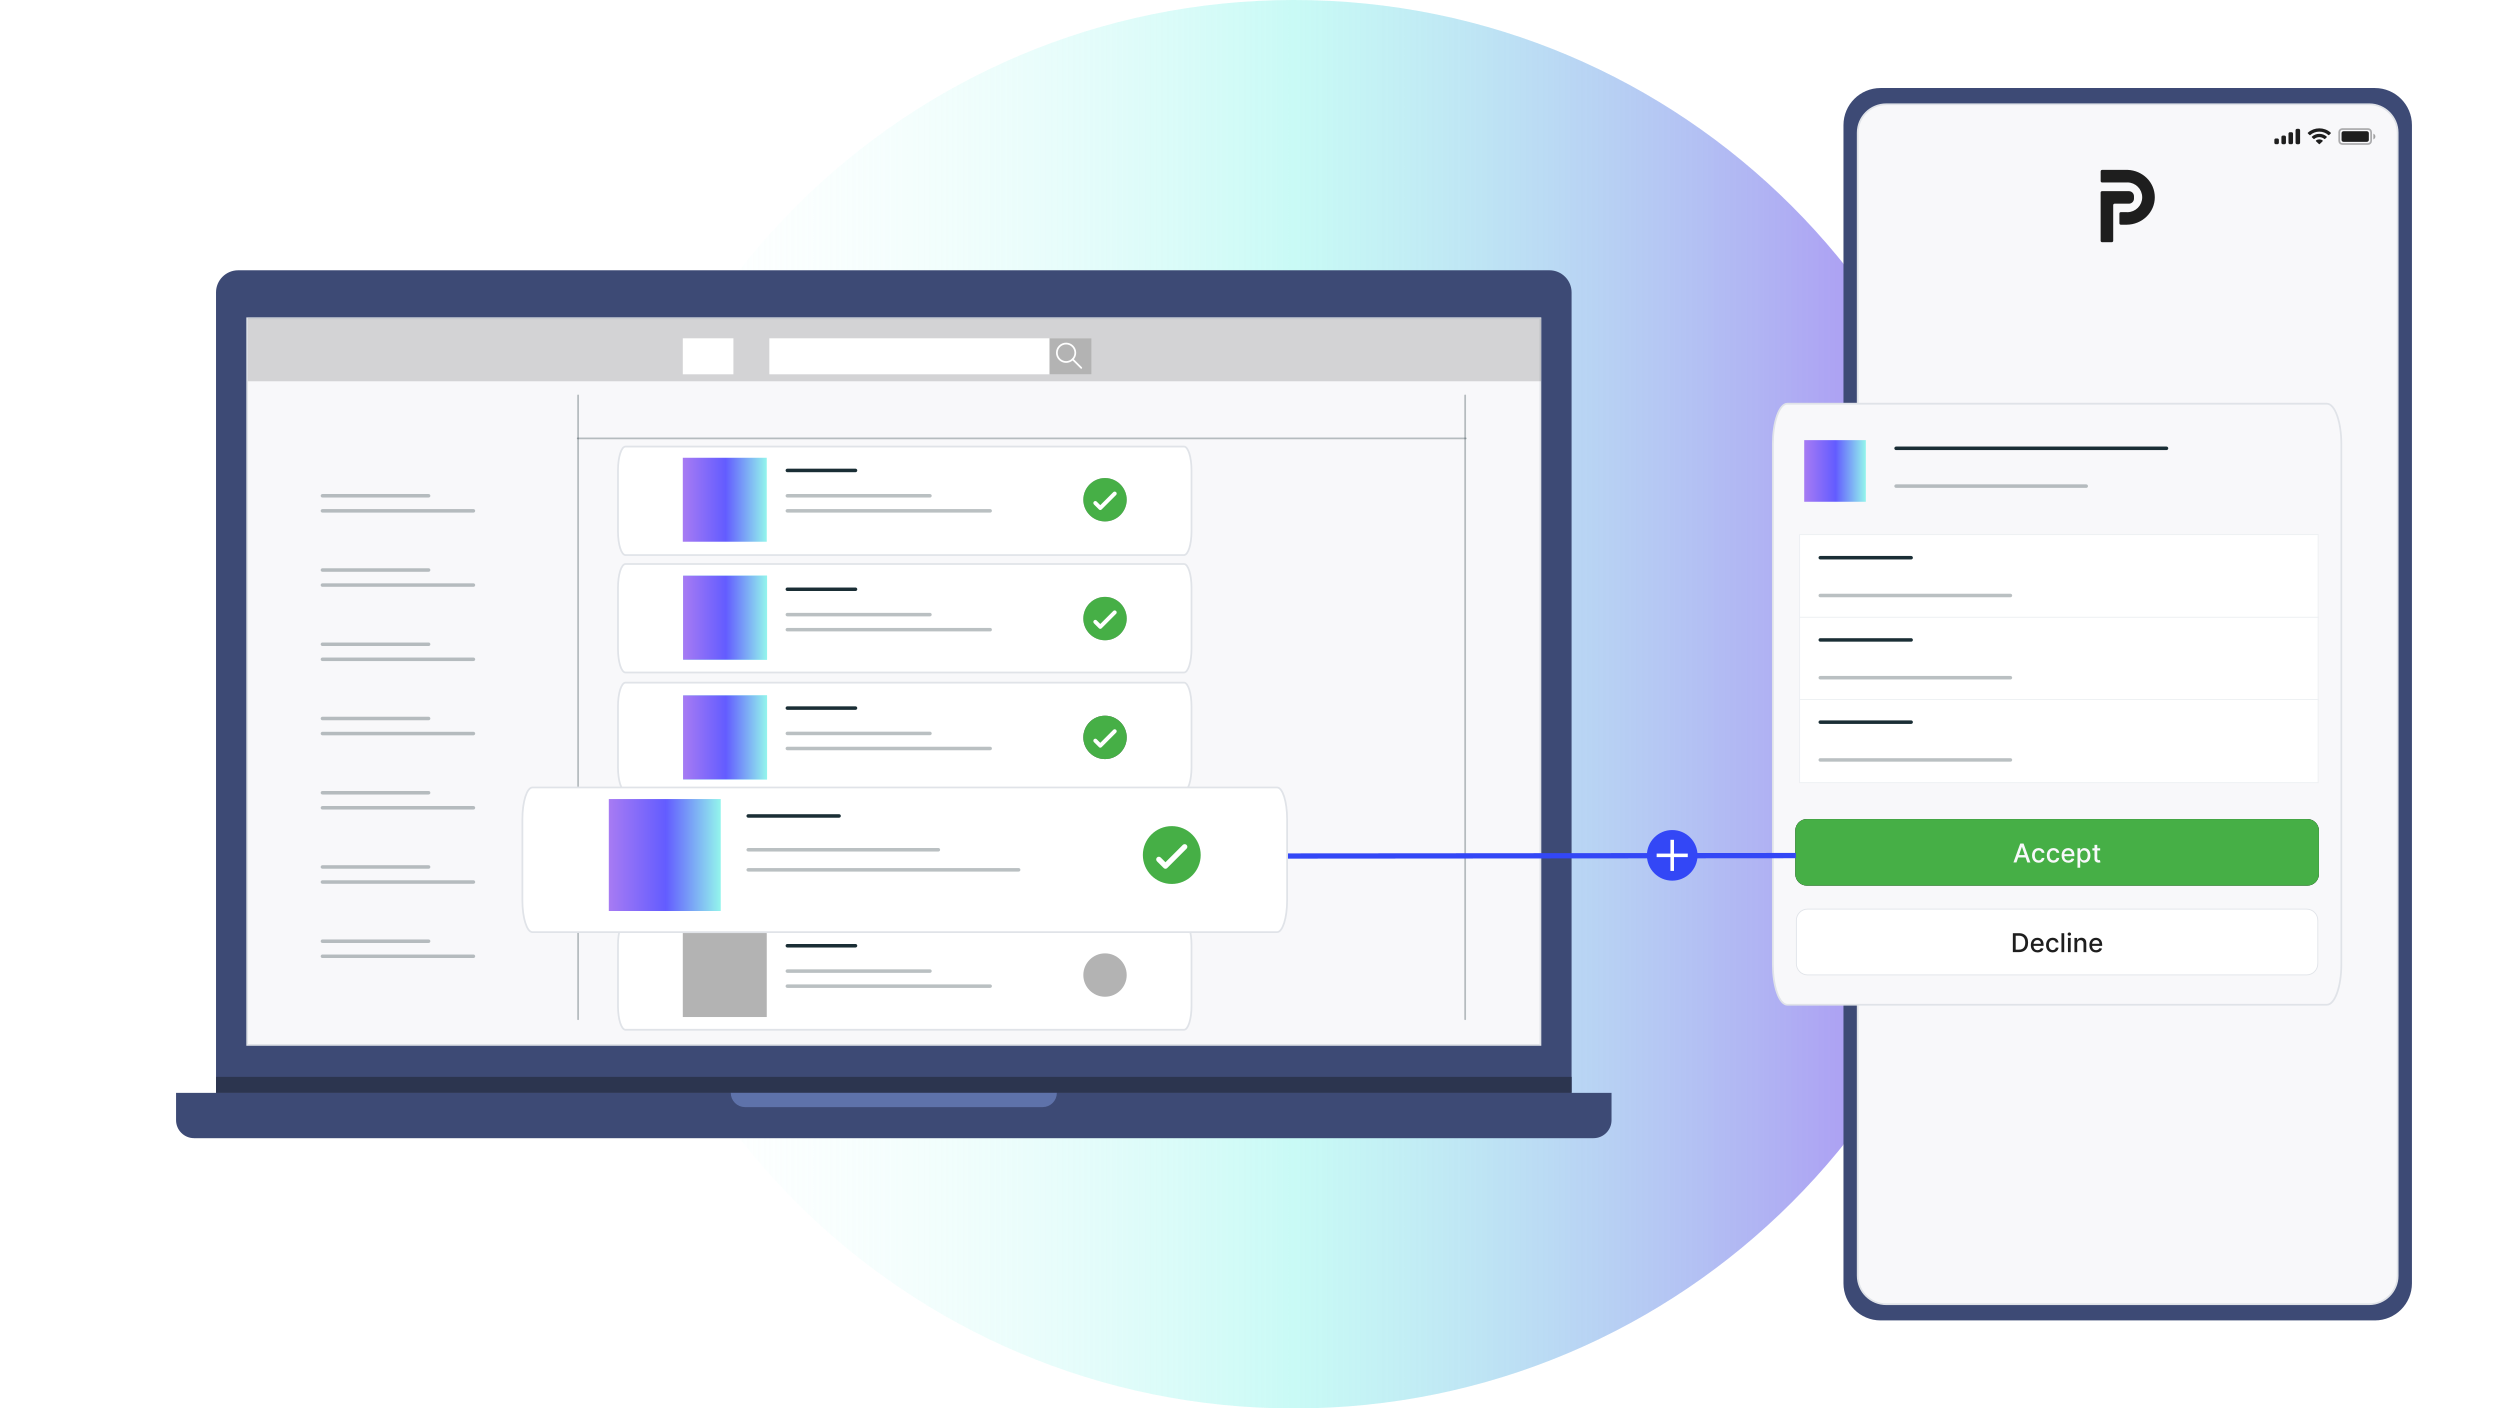
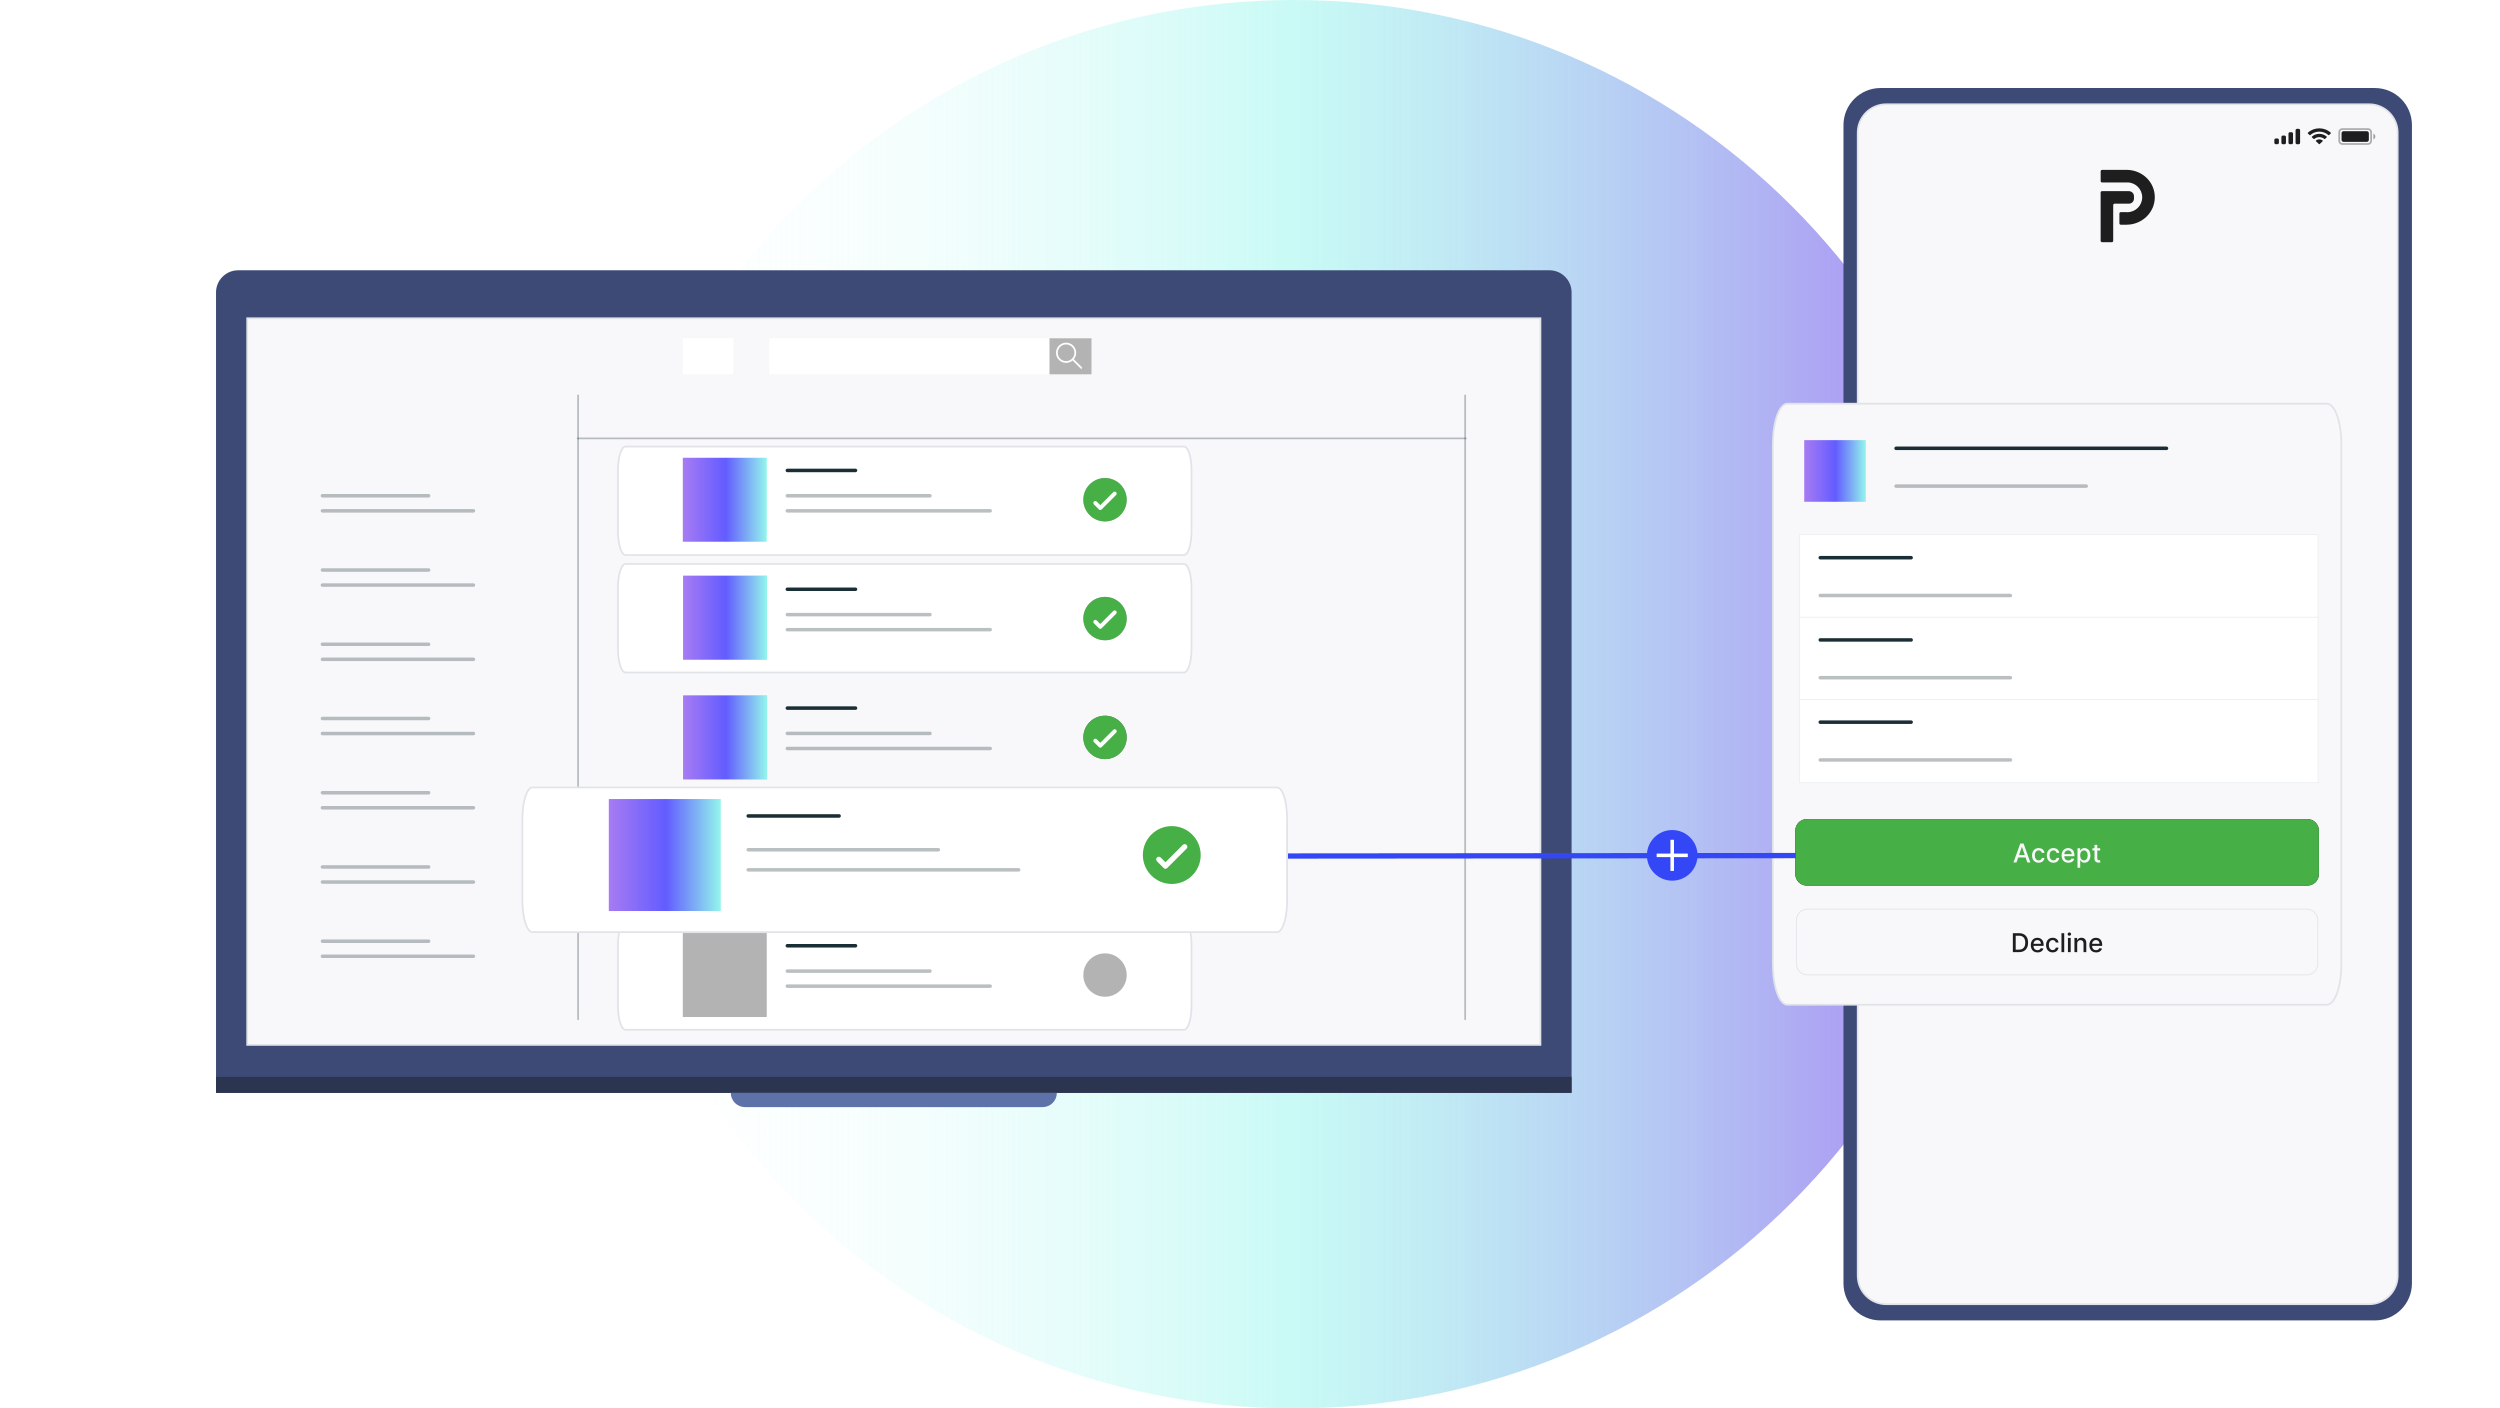
<svg xmlns="http://www.w3.org/2000/svg" width="1420" height="800" viewBox="0 0 1420 800" fill="none">
  <path d="M735 800C955.914 800 1135 620.914 1135 400C1135 179.086 955.914 0 735 0C514.086 0 335 179.086 335 400C335 620.914 514.086 800 735 800Z" fill="url(#paint0_linear_2076_130)" />
  <g filter="url(#filter0_d_2076_130)">
    <path d="M135.29 153.52H880.07C887.02 153.52 892.66 159.16 892.66 166.11V620.74H122.7V166.11C122.7 159.16 128.34 153.52 135.29 153.52Z" fill="#3D4A75" />
  </g>
  <g filter="url(#filter1_d_2076_130)">
-     <path d="M100 620.74H915.35V636.26C915.35 641.9 910.77 646.48 905.13 646.48H110.22C104.58 646.48 100 641.9 100 636.26V620.74Z" fill="#3D4A75" />
-   </g>
+     </g>
  <path d="M892.65 611.66H122.7V620.74H892.65V611.66Z" fill="#2C354F" />
  <path d="M592.19 628.84H423.17C418.7 628.84 415.08 625.22 415.08 620.75H600.29C600.29 625.22 596.67 628.84 592.2 628.84H592.19Z" fill="#5E72AA" />
  <path opacity="0.2" d="M245.45 578.65H395.82" stroke="#E0E3E8" stroke-miterlimit="10" />
  <path opacity="0.17" d="M874.95 180.77H864.78V593.2H874.95V180.77Z" fill="black" />
  <path opacity="0.17" d="M874.95 451.03H864.78V593.19H874.95V451.03Z" fill="black" />
  <path d="M874.96 180.77H140.41V593.5H874.96V180.77Z" fill="#F8F8FA" stroke="#E0E3E8" stroke-miterlimit="10" />
-   <path opacity="0.15" d="M875.32 180.77H140.81V216.56H875.32V180.77Z" fill="black" />
  <path d="M619.98 192.16H436.99V212.6H619.98V192.16Z" fill="white" />
  <path d="M416.58 192.16H387.83V212.6H416.58V192.16Z" fill="white" />
  <path opacity="0.3" d="M619.97 192.16H596.12V212.6H619.97V192.16Z" fill="black" />
  <path d="M605.54 205.62C608.434 205.62 610.78 203.274 610.78 200.38C610.78 197.486 608.434 195.14 605.54 195.14C602.646 195.14 600.3 197.486 600.3 200.38C600.3 203.274 602.646 205.62 605.54 205.62Z" stroke="white" stroke-miterlimit="10" />
  <path d="M609.26 204.08L614.16 208.96" stroke="white" stroke-linecap="round" stroke-linejoin="round" />
  <path d="M355.28 523.29H672.51C674.87 523.29 676.78 529.33 676.78 536.79V571.41C676.78 578.87 674.87 584.91 672.51 584.91H355.28C352.92 584.91 351.01 578.87 351.01 571.41V536.79C351.01 529.33 352.92 523.29 355.28 523.29Z" fill="white" stroke="#E0E3E8" stroke-miterlimit="10" />
  <path d="M447.22 537.18H485.92" stroke="#1A2E35" stroke-width="2" stroke-linecap="round" stroke-linejoin="round" />
  <path opacity="0.3" d="M328.13 249H832.59" stroke="#1A2E35" stroke-linecap="round" stroke-linejoin="round" />
  <path opacity="0.3" d="M328.36 224.6V578.92" stroke="#1A2E35" stroke-linecap="round" stroke-linejoin="round" />
  <path opacity="0.3" d="M183.15 281.61H243.44" stroke="#1A2E35" stroke-width="2" stroke-linecap="round" stroke-linejoin="round" />
  <path opacity="0.3" d="M183.15 290.16H268.9" stroke="#1A2E35" stroke-width="2" stroke-linecap="round" stroke-linejoin="round" />
  <path opacity="0.3" d="M183.15 323.77H243.44" stroke="#1A2E35" stroke-width="2" stroke-linecap="round" stroke-linejoin="round" />
  <path opacity="0.3" d="M183.15 332.32H268.9" stroke="#1A2E35" stroke-width="2" stroke-linecap="round" stroke-linejoin="round" />
  <path opacity="0.3" d="M183.15 365.94H243.44" stroke="#1A2E35" stroke-width="2" stroke-linecap="round" stroke-linejoin="round" />
  <path opacity="0.3" d="M183.15 374.49H268.9" stroke="#1A2E35" stroke-width="2" stroke-linecap="round" stroke-linejoin="round" />
  <path opacity="0.3" d="M183.15 408.11H243.44" stroke="#1A2E35" stroke-width="2" stroke-linecap="round" stroke-linejoin="round" />
  <path opacity="0.3" d="M183.15 416.66H268.9" stroke="#1A2E35" stroke-width="2" stroke-linecap="round" stroke-linejoin="round" />
  <path opacity="0.3" d="M183.15 450.28H243.44" stroke="#1A2E35" stroke-width="2" stroke-linecap="round" stroke-linejoin="round" />
  <path opacity="0.3" d="M183.15 458.82H268.9" stroke="#1A2E35" stroke-width="2" stroke-linecap="round" stroke-linejoin="round" />
  <path opacity="0.3" d="M183.15 492.44H243.44" stroke="#1A2E35" stroke-width="2" stroke-linecap="round" stroke-linejoin="round" />
  <path opacity="0.3" d="M183.15 500.99H268.9" stroke="#1A2E35" stroke-width="2" stroke-linecap="round" stroke-linejoin="round" />
  <path opacity="0.3" d="M183.15 534.61H243.44" stroke="#1A2E35" stroke-width="2" stroke-linecap="round" stroke-linejoin="round" />
  <path opacity="0.3" d="M183.15 543.16H268.9" stroke="#1A2E35" stroke-width="2" stroke-linecap="round" stroke-linejoin="round" />
  <path d="M355.28 253.65H672.51C674.87 253.65 676.78 259.69 676.78 267.15V301.77C676.78 309.23 674.87 315.27 672.51 315.27H355.28C352.92 315.27 351.01 309.23 351.01 301.77V267.15C351.01 259.69 352.92 253.65 355.28 253.65Z" fill="white" stroke="#E0E3E8" stroke-miterlimit="10" />
  <path opacity="0.3" d="M832.21 224.6V578.92" stroke="#1A2E35" stroke-linecap="round" stroke-linejoin="round" />
  <path d="M435.52 260.01H387.83V307.7H435.52V260.01Z" fill="url(#paint1_linear_2076_130)" />
  <path d="M447.22 267.21H485.92" stroke="#1A2E35" stroke-width="2" stroke-linecap="round" stroke-linejoin="round" />
  <path opacity="0.3" d="M447.22 281.61H528.21" stroke="#1A2E35" stroke-width="2" stroke-linecap="round" stroke-linejoin="round" />
  <path opacity="0.3" d="M447.22 290.16H562.41" stroke="#1A2E35" stroke-width="2" stroke-linecap="round" stroke-linejoin="round" />
  <path d="M355.28 320.36H672.51C674.87 320.36 676.78 326.4 676.78 333.86V368.48C676.78 375.94 674.87 381.98 672.51 381.98H355.28C352.92 381.98 351.01 375.94 351.01 368.48V333.86C351.01 326.4 352.92 320.36 355.28 320.36Z" fill="white" stroke="#E0E3E8" stroke-miterlimit="10" />
  <path d="M435.68 327H387.99V374.69H435.68V327Z" fill="url(#paint2_linear_2076_130)" />
  <path d="M447.22 334.7H485.92" stroke="#1A2E35" stroke-width="2" stroke-linecap="round" stroke-linejoin="round" />
  <path opacity="0.3" d="M447.22 349.1H528.21" stroke="#1A2E35" stroke-width="2" stroke-linecap="round" stroke-linejoin="round" />
  <path opacity="0.3" d="M447.22 357.65H562.41" stroke="#1A2E35" stroke-width="2" stroke-linecap="round" stroke-linejoin="round" />
-   <path d="M355.28 387.73H672.51C674.87 387.73 676.78 393.77 676.78 401.23V435.85C676.78 443.31 674.87 449.35 672.51 449.35H355.28C352.92 449.35 351.01 443.31 351.01 435.85V401.23C351.01 393.77 352.92 387.73 355.28 387.73Z" fill="white" stroke="#E0E3E8" stroke-miterlimit="10" />
  <path d="M435.68 395H387.99V442.69H435.68V395Z" fill="url(#paint3_linear_2076_130)" />
  <path opacity="0.3" d="M447.22 416.59H528.21" stroke="#1A2E35" stroke-width="2" stroke-linecap="round" stroke-linejoin="round" />
  <path opacity="0.3" d="M447.22 425.14H562.41" stroke="#1A2E35" stroke-width="2" stroke-linecap="round" stroke-linejoin="round" />
  <path opacity="0.3" d="M627.65 431.16C634.454 431.16 639.97 425.644 639.97 418.84C639.97 412.036 634.454 406.52 627.65 406.52C620.846 406.52 615.33 412.036 615.33 418.84C615.33 425.644 620.846 431.16 627.65 431.16Z" fill="black" />
  <path opacity="0.3" d="M627.65 431.16C634.454 431.16 639.97 425.644 639.97 418.84C639.97 412.036 634.454 406.52 627.65 406.52C620.846 406.52 615.33 412.036 615.33 418.84C615.33 425.644 620.846 431.16 627.65 431.16Z" fill="black" />
  <path d="M627.65 406.52C620.84 406.52 615.33 412.04 615.33 418.84C615.33 425.64 620.85 431.16 627.65 431.16C634.45 431.16 639.97 425.64 639.97 418.84C639.97 412.04 634.45 406.52 627.65 406.52Z" fill="#46AF46" />
  <path d="M633.95 416.14L625.69 424.4C625.29 424.8 624.63 424.8 624.23 424.4L621.36 421.53C620.91 421.08 620.9 420.33 621.36 419.89C621.82 419.45 622.51 419.47 622.95 419.91L624.96 421.92L632.34 414.54C632.78 414.1 633.5 414.1 633.95 414.54C634.39 414.98 634.39 415.7 633.95 416.15V416.14Z" fill="white" />
  <path d="M447.22 402.2H485.92" stroke="#1A2E35" stroke-width="2" stroke-linecap="round" stroke-linejoin="round" />
  <path opacity="0.3" d="M435.52 529.98H387.83V577.67H435.52V529.98Z" fill="black" />
  <path opacity="0.3" d="M447.22 551.58H528.21" stroke="#1A2E35" stroke-width="2" stroke-linecap="round" stroke-linejoin="round" />
  <path opacity="0.3" d="M447.22 560.13H562.41" stroke="#1A2E35" stroke-width="2" stroke-linecap="round" stroke-linejoin="round" />
  <path opacity="0.3" d="M627.65 566.15C634.454 566.15 639.97 560.634 639.97 553.83C639.97 547.026 634.454 541.51 627.65 541.51C620.846 541.51 615.33 547.026 615.33 553.83C615.33 560.634 620.846 566.15 627.65 566.15Z" fill="black" />
  <path opacity="0.3" d="M627.65 498.66C634.454 498.66 639.97 493.144 639.97 486.34C639.97 479.536 634.454 474.02 627.65 474.02C620.846 474.02 615.33 479.536 615.33 486.34C615.33 493.144 620.846 498.66 627.65 498.66Z" fill="black" />
  <path opacity="0.3" d="M627.65 363.67C634.454 363.67 639.97 358.154 639.97 351.35C639.97 344.546 634.454 339.03 627.65 339.03C620.846 339.03 615.33 344.546 615.33 351.35C615.33 358.154 620.846 363.67 627.65 363.67Z" fill="black" />
  <path opacity="0.3" d="M627.65 296.18C634.454 296.18 639.97 290.664 639.97 283.86C639.97 277.056 634.454 271.54 627.65 271.54C620.846 271.54 615.33 277.056 615.33 283.86C615.33 290.664 620.846 296.18 627.65 296.18Z" fill="black" />
  <path d="M627.65 271.53C620.84 271.53 615.33 277.05 615.33 283.85C615.33 290.65 620.85 296.17 627.65 296.17C634.45 296.17 639.97 290.65 639.97 283.85C639.97 277.05 634.45 271.53 627.65 271.53Z" fill="#46AF46" />
  <path d="M633.95 281.15L625.69 289.41C625.29 289.81 624.63 289.81 624.23 289.41L621.36 286.54C620.91 286.09 620.9 285.34 621.36 284.9C621.82 284.46 622.51 284.48 622.95 284.92L624.96 286.93L632.34 279.55C632.78 279.11 633.5 279.11 633.95 279.55C634.39 279.99 634.39 280.71 633.95 281.16V281.15Z" fill="white" />
  <path d="M627.65 339.03C620.84 339.03 615.33 344.55 615.33 351.35C615.33 358.15 620.85 363.67 627.65 363.67C634.45 363.67 639.97 358.15 639.97 351.35C639.97 344.55 634.45 339.03 627.65 339.03Z" fill="#46AF46" />
  <path d="M633.95 348.64L625.69 356.9C625.29 357.3 624.63 357.3 624.23 356.9L621.36 354.03C620.91 353.58 620.9 352.83 621.36 352.39C621.82 351.95 622.51 351.97 622.95 352.41L624.96 354.42L632.34 347.04C632.78 346.6 633.5 346.6 633.95 347.04C634.39 347.48 634.39 348.2 633.95 348.65V348.64Z" fill="white" />
  <g filter="url(#filter2_d_2076_130)">
    <path d="M1348.93 50H1068.14C1056.51 50 1047.09 59.424 1047.09 71.05V728.95C1047.09 740.576 1056.51 750 1068.14 750H1348.93C1360.56 750 1369.98 740.576 1369.98 728.95V71.05C1369.98 59.424 1360.56 50 1348.93 50Z" fill="#3D4A75" />
  </g>
  <path d="M1361.87 75.4V724.61C1361.87 733.53 1354.63 740.78 1345.7 740.78H1071.35C1062.43 740.78 1055.18 733.54 1055.18 724.61V75.4C1055.18 66.48 1062.42 59.23 1071.35 59.23L1345.7 59.23C1354.62 59.23 1361.87 66.47 1361.87 75.4Z" fill="#F8F8FA" stroke="#E0E3E8" stroke-miterlimit="10" />
  <path opacity="0.35" d="M1345.02 73.3H1330.46C1329.48 73.3 1328.68 74.097 1328.68 75.08V80.01C1328.68 80.993 1329.48 81.79 1330.46 81.79H1345.02C1346 81.79 1346.8 80.993 1346.8 80.01V75.08C1346.8 74.097 1346 73.3 1345.02 73.3Z" stroke="#1E1E1E" />
  <path opacity="0.4" d="M1348.08 75.9V79.19C1348.77 78.91 1349.22 78.26 1349.22 77.55C1349.22 76.84 1348.77 76.19 1348.08 75.91V75.9Z" fill="#1E1E1E" />
  <path d="M1344.4 74.54H1331.1C1330.49 74.54 1330 75.032 1330 75.64V79.47C1330 80.078 1330.49 80.57 1331.1 80.57H1344.4C1345.01 80.57 1345.5 80.078 1345.5 79.47V75.64C1345.5 75.032 1345.01 74.54 1344.4 74.54Z" fill="#1E1E1E" />
  <path fill-rule="evenodd" clip-rule="evenodd" d="M1317.37 74.77C1319.29 74.77 1321.13 75.47 1322.52 76.73C1322.62 76.83 1322.79 76.83 1322.89 76.73L1323.89 75.77C1323.94 75.72 1323.97 75.65 1323.97 75.58C1323.97 75.51 1323.94 75.44 1323.89 75.39C1320.25 72.06 1314.5 72.06 1310.85 75.39C1310.8 75.44 1310.77 75.51 1310.77 75.58C1310.77 75.65 1310.8 75.72 1310.85 75.77L1311.85 76.73C1311.95 76.83 1312.12 76.83 1312.22 76.73C1313.61 75.47 1315.45 74.77 1317.37 74.77ZM1317.37 77.89C1318.42 77.89 1319.44 78.26 1320.22 78.94C1320.33 79.04 1320.49 79.03 1320.59 78.94L1321.59 77.98C1321.64 77.93 1321.67 77.86 1321.67 77.79C1321.67 77.72 1321.64 77.65 1321.59 77.6C1319.21 75.49 1315.53 75.49 1313.16 77.6C1313.11 77.65 1313.08 77.72 1313.07 77.79C1313.07 77.86 1313.1 77.93 1313.15 77.98L1314.15 78.94C1314.25 79.04 1314.42 79.04 1314.52 78.94C1315.3 78.27 1316.31 77.89 1317.37 77.89ZM1319.37 80C1319.37 80.07 1319.34 80.14 1319.29 80.19L1317.56 81.85C1317.51 81.9 1317.44 81.93 1317.37 81.93C1317.3 81.93 1317.23 81.9 1317.18 81.85L1315.45 80.19C1315.4 80.14 1315.37 80.07 1315.37 80C1315.37 79.93 1315.4 79.86 1315.46 79.81C1316.56 78.92 1318.18 78.92 1319.28 79.81C1319.34 79.86 1319.37 79.93 1319.37 80Z" fill="#1E1E1E" />
  <path fill-rule="evenodd" clip-rule="evenodd" d="M1305.6 73.17H1304.74C1304.26 73.17 1303.88 73.54 1303.88 73.99V81.11C1303.88 81.56 1304.27 81.93 1304.74 81.93H1305.6C1306.08 81.93 1306.46 81.56 1306.46 81.11V73.99C1306.46 73.54 1306.07 73.17 1305.6 73.17ZM1300.72 75.08H1301.58C1302.05 75.08 1302.44 75.45 1302.44 75.9V81.1C1302.44 81.55 1302.05 81.92 1301.58 81.92H1300.72C1300.24 81.92 1299.86 81.55 1299.86 81.1V75.9C1299.86 75.45 1300.25 75.08 1300.72 75.08ZM1297.56 77H1296.7C1296.22 77 1295.84 77.37 1295.84 77.82V81.11C1295.84 81.56 1296.23 81.93 1296.7 81.93H1297.56C1298.04 81.93 1298.42 81.56 1298.42 81.11V77.82C1298.42 77.37 1298.03 77 1297.56 77ZM1293.55 78.64H1292.69C1292.21 78.64 1291.83 79.01 1291.83 79.46V81.1C1291.83 81.55 1292.22 81.92 1292.69 81.92H1293.55C1294.03 81.92 1294.41 81.55 1294.41 81.1V79.46C1294.41 79.01 1294.02 78.64 1293.55 78.64Z" fill="#1E1E1E" />
  <path d="M1209.19 115.7H1201.09C1200.65 115.7 1200.3 116.05 1200.3 116.49V136.77C1200.3 137.21 1199.95 137.56 1199.51 137.56H1193.95C1193.51 137.56 1193.16 137.21 1193.16 136.77V109.36C1193.16 108.92 1193.51 108.57 1193.95 108.57H1209.19C1210.8 108.57 1212.1 109.87 1212.1 111.48V112.79C1212.1 114.4 1210.8 115.7 1209.19 115.7ZM1208.47 96.5H1193.97C1193.53 96.5 1193.18 96.85 1193.18 97.29V102.85C1193.18 103.29 1193.53 103.64 1193.97 103.64H1207.82C1207.99 103.64 1208.15 103.62 1208.32 103.62C1212.99 103.62 1216.77 107.4 1216.77 112.07C1216.77 116.74 1212.99 120.52 1208.32 120.52C1208.15 120.52 1207.98 120.52 1207.82 120.5H1204.61C1204.17 120.5 1203.82 120.85 1203.82 121.29V126.85C1203.82 127.29 1204.17 127.64 1204.61 127.64H1207.9C1216.74 127.6 1223.93 120.63 1223.93 112.06C1223.93 103.49 1217.06 96.83 1208.49 96.49L1208.47 96.5Z" fill="#1E1E1E" />
  <g filter="url(#filter3_d_2076_130)">
    <path d="M1015.2 229.3H1321.66C1326.2 229.3 1329.88 239.56 1329.88 252.21V547.78C1329.88 560.43 1326.2 570.69 1321.66 570.69H1015.2C1010.66 570.69 1006.98 560.43 1006.98 547.78V252.21C1006.98 239.56 1010.66 229.3 1015.2 229.3Z" fill="#F8F8FA" />
    <path d="M1015.2 229.3H1321.66C1326.2 229.3 1329.88 239.56 1329.88 252.21V547.78C1329.88 560.43 1326.2 570.69 1321.66 570.69H1015.2C1010.66 570.69 1006.98 560.43 1006.98 547.78V252.21C1006.98 239.56 1010.66 229.3 1015.2 229.3Z" stroke="#E0E3E8" stroke-miterlimit="10" />
  </g>
  <path d="M1310.57 465.23H1026.29C1022.66 465.23 1019.72 468.171 1019.72 471.8V496.45C1019.72 500.079 1022.66 503.02 1026.29 503.02H1310.57C1314.2 503.02 1317.14 500.079 1317.14 496.45V471.8C1317.14 468.171 1314.2 465.23 1310.57 465.23Z" fill="#1E1E1E" />
  <path d="M1145.36 489.88H1143.64L1147.51 479.12H1149.38L1153.25 489.88H1151.53L1148.49 481.08H1148.41L1145.36 489.88ZM1145.65 485.66H1151.24V487.03H1145.65V485.66ZM1157.95 490.04C1157.17 490.04 1156.5 489.86 1155.93 489.51C1155.37 489.15 1154.94 488.66 1154.64 488.03C1154.34 487.4 1154.19 486.69 1154.19 485.88C1154.19 485.07 1154.34 484.34 1154.65 483.71C1154.96 483.08 1155.39 482.59 1155.95 482.23C1156.51 481.88 1157.17 481.7 1157.93 481.7C1158.54 481.7 1159.09 481.81 1159.57 482.04C1160.05 482.26 1160.44 482.58 1160.73 482.99C1161.03 483.4 1161.2 483.87 1161.26 484.41H1159.73C1159.65 484.03 1159.45 483.71 1159.15 483.43C1158.85 483.16 1158.45 483.02 1157.95 483.02C1157.51 483.02 1157.13 483.14 1156.8 483.37C1156.47 483.6 1156.22 483.92 1156.04 484.35C1155.86 484.77 1155.77 485.27 1155.77 485.84C1155.77 486.41 1155.86 486.94 1156.04 487.36C1156.22 487.79 1156.47 488.12 1156.8 488.35C1157.13 488.58 1157.52 488.7 1157.96 488.7C1158.26 488.7 1158.53 488.65 1158.77 488.54C1159.01 488.43 1159.22 488.27 1159.38 488.06C1159.55 487.85 1159.67 487.6 1159.73 487.31H1161.26C1161.2 487.83 1161.03 488.3 1160.75 488.71C1160.47 489.12 1160.09 489.44 1159.61 489.68C1159.14 489.91 1158.58 490.03 1157.95 490.03V490.04ZM1166.34 490.04C1165.56 490.04 1164.89 489.86 1164.32 489.51C1163.76 489.15 1163.33 488.66 1163.03 488.03C1162.73 487.4 1162.58 486.69 1162.58 485.88C1162.58 485.07 1162.73 484.34 1163.04 483.71C1163.35 483.08 1163.78 482.59 1164.34 482.23C1164.9 481.88 1165.56 481.7 1166.32 481.7C1166.93 481.7 1167.48 481.81 1167.96 482.04C1168.44 482.26 1168.83 482.58 1169.12 482.99C1169.42 483.4 1169.59 483.87 1169.65 484.41H1168.12C1168.04 484.03 1167.84 483.71 1167.54 483.43C1167.24 483.16 1166.84 483.02 1166.34 483.02C1165.9 483.02 1165.52 483.14 1165.19 483.37C1164.86 483.6 1164.61 483.92 1164.43 484.35C1164.25 484.77 1164.16 485.27 1164.16 485.84C1164.16 486.41 1164.25 486.94 1164.43 487.36C1164.61 487.79 1164.86 488.12 1165.19 488.35C1165.52 488.58 1165.91 488.7 1166.35 488.7C1166.65 488.7 1166.92 488.65 1167.16 488.54C1167.4 488.43 1167.61 488.27 1167.77 488.06C1167.94 487.85 1168.06 487.6 1168.12 487.31H1169.65C1169.59 487.83 1169.42 488.3 1169.14 488.71C1168.86 489.12 1168.48 489.44 1168 489.68C1167.53 489.91 1166.97 490.03 1166.34 490.03V490.04ZM1174.81 490.04C1174.02 490.04 1173.33 489.87 1172.76 489.53C1172.19 489.19 1171.75 488.71 1171.44 488.09C1171.13 487.47 1170.98 486.74 1170.98 485.9C1170.98 485.06 1171.13 484.35 1171.44 483.72C1171.75 483.09 1172.19 482.6 1172.74 482.24C1173.3 481.89 1173.96 481.71 1174.7 481.71C1175.16 481.71 1175.6 481.79 1176.02 481.94C1176.45 482.09 1176.83 482.33 1177.17 482.65C1177.51 482.97 1177.78 483.39 1177.97 483.91C1178.17 484.42 1178.26 485.04 1178.26 485.77V486.33H1171.85V485.15H1176.72C1176.72 484.74 1176.64 484.37 1176.47 484.05C1176.3 483.73 1176.07 483.47 1175.76 483.29C1175.46 483.1 1175.11 483.01 1174.7 483.01C1174.26 483.01 1173.87 483.12 1173.54 483.34C1173.21 483.55 1172.96 483.83 1172.78 484.18C1172.61 484.52 1172.52 484.9 1172.52 485.3V486.22C1172.52 486.76 1172.61 487.22 1172.8 487.6C1172.99 487.98 1173.26 488.27 1173.6 488.47C1173.94 488.67 1174.34 488.76 1174.8 488.76C1175.1 488.76 1175.37 488.72 1175.61 488.63C1175.86 488.54 1176.07 488.41 1176.25 488.24C1176.43 488.07 1176.56 487.86 1176.66 487.6L1178.15 487.87C1178.03 488.31 1177.82 488.69 1177.51 489.02C1177.21 489.35 1176.82 489.6 1176.36 489.78C1175.9 489.96 1175.38 490.05 1174.79 490.05L1174.81 490.04ZM1180.01 492.9V481.81H1181.54V483.12H1181.67C1181.76 482.95 1181.89 482.76 1182.06 482.54C1182.23 482.32 1182.47 482.13 1182.77 481.96C1183.07 481.79 1183.48 481.71 1183.98 481.71C1184.63 481.71 1185.21 481.87 1185.72 482.2C1186.23 482.53 1186.63 483 1186.92 483.62C1187.21 484.24 1187.36 484.99 1187.36 485.86C1187.36 486.73 1187.21 487.48 1186.92 488.1C1186.63 488.72 1186.23 489.2 1185.72 489.53C1185.21 489.86 1184.63 490.03 1183.98 490.03C1183.49 490.03 1183.09 489.95 1182.78 489.78C1182.47 489.62 1182.23 489.42 1182.06 489.2C1181.89 488.98 1181.75 488.78 1181.66 488.61H1181.56V492.89H1179.99L1180.01 492.9ZM1181.55 485.84C1181.55 486.41 1181.63 486.9 1181.8 487.33C1181.96 487.76 1182.2 488.09 1182.51 488.33C1182.82 488.57 1183.2 488.69 1183.65 488.69C1184.1 488.69 1184.51 488.57 1184.83 488.32C1185.15 488.07 1185.38 487.73 1185.54 487.3C1185.71 486.87 1185.79 486.38 1185.79 485.85C1185.79 485.32 1185.71 484.84 1185.55 484.42C1185.39 484 1185.15 483.66 1184.84 483.42C1184.52 483.17 1184.13 483.05 1183.66 483.05C1183.19 483.05 1182.82 483.17 1182.5 483.4C1182.19 483.63 1181.95 483.96 1181.79 484.38C1181.63 484.8 1181.55 485.29 1181.55 485.85V485.84ZM1192.9 481.81V483.07H1188.49V481.81H1192.9ZM1189.68 479.88H1191.25V487.51C1191.25 487.81 1191.3 488.04 1191.39 488.2C1191.48 488.35 1191.6 488.45 1191.74 488.51C1191.89 488.56 1192.05 488.59 1192.22 488.59C1192.35 488.59 1192.46 488.59 1192.55 488.56C1192.64 488.54 1192.72 488.53 1192.77 488.52L1193.05 489.82C1192.96 489.86 1192.83 489.89 1192.66 489.92C1192.49 489.96 1192.28 489.98 1192.03 489.98C1191.62 489.98 1191.23 489.91 1190.87 489.76C1190.51 489.61 1190.22 489.37 1190 489.05C1189.78 488.73 1189.67 488.32 1189.67 487.84V479.88H1189.68Z" fill="#F8F8FA" />
-   <path d="M1310.15 516.37H1026.7C1023.18 516.37 1020.33 519.222 1020.33 522.74V547.38C1020.33 550.898 1023.18 553.75 1026.7 553.75H1310.15C1313.67 553.75 1316.52 550.898 1316.52 547.38V522.74C1316.52 519.222 1313.67 516.37 1310.15 516.37Z" fill="white" />
  <path d="M1310.15 516.37H1026.7C1023.18 516.37 1020.33 519.222 1020.33 522.74V547.38C1020.33 550.898 1023.18 553.75 1026.7 553.75H1310.15C1313.67 553.75 1316.52 550.898 1316.52 547.38V522.74C1316.52 519.222 1313.67 516.37 1310.15 516.37Z" stroke="#E0E3E8" stroke-width="0.5" />
  <path d="M1146.78 540.81H1143.3V530.05H1146.89C1147.94 530.05 1148.85 530.27 1149.61 530.7C1150.37 531.13 1150.95 531.74 1151.35 532.54C1151.76 533.34 1151.96 534.3 1151.96 535.41C1151.96 536.52 1151.76 537.49 1151.35 538.3C1150.94 539.11 1150.36 539.72 1149.59 540.16C1148.82 540.59 1147.89 540.81 1146.8 540.81H1146.78ZM1144.92 539.4H1146.69C1147.51 539.4 1148.19 539.25 1148.73 538.94C1149.27 538.63 1149.68 538.18 1149.95 537.59C1150.22 537 1150.35 536.28 1150.35 535.43C1150.35 534.58 1150.22 533.87 1149.95 533.28C1149.68 532.69 1149.29 532.25 1148.76 531.94C1148.23 531.64 1147.57 531.48 1146.79 531.48H1144.92V539.4ZM1157.32 540.98C1156.53 540.98 1155.84 540.81 1155.27 540.47C1154.7 540.13 1154.26 539.65 1153.95 539.03C1153.64 538.41 1153.49 537.68 1153.49 536.84C1153.49 536 1153.64 535.29 1153.95 534.66C1154.26 534.03 1154.7 533.54 1155.25 533.18C1155.81 532.83 1156.47 532.65 1157.21 532.65C1157.67 532.65 1158.11 532.73 1158.53 532.88C1158.96 533.03 1159.34 533.27 1159.68 533.59C1160.02 533.91 1160.29 534.33 1160.48 534.85C1160.68 535.36 1160.77 535.98 1160.77 536.71V537.27H1154.36V536.09H1159.23C1159.23 535.68 1159.15 535.31 1158.98 534.99C1158.81 534.67 1158.58 534.41 1158.27 534.23C1157.97 534.04 1157.62 533.95 1157.21 533.95C1156.77 533.95 1156.38 534.06 1156.05 534.28C1155.72 534.49 1155.47 534.77 1155.29 535.12C1155.11 535.46 1155.03 535.84 1155.03 536.24V537.16C1155.03 537.7 1155.13 538.16 1155.31 538.54C1155.5 538.92 1155.77 539.21 1156.11 539.41C1156.45 539.61 1156.85 539.7 1157.31 539.7C1157.61 539.7 1157.88 539.66 1158.12 539.57C1158.36 539.48 1158.58 539.35 1158.76 539.18C1158.94 539.01 1159.07 538.8 1159.17 538.54L1160.66 538.81C1160.54 539.25 1160.33 539.63 1160.02 539.96C1159.72 540.29 1159.33 540.54 1158.87 540.72C1158.41 540.9 1157.89 540.99 1157.3 540.99L1157.32 540.98ZM1165.92 540.98C1165.14 540.98 1164.47 540.8 1163.9 540.45C1163.34 540.09 1162.91 539.6 1162.61 538.97C1162.31 538.34 1162.16 537.63 1162.16 536.82C1162.16 536.01 1162.31 535.28 1162.62 534.65C1162.93 534.02 1163.36 533.53 1163.92 533.17C1164.48 532.82 1165.14 532.64 1165.9 532.64C1166.51 532.64 1167.06 532.75 1167.54 532.98C1168.02 533.2 1168.41 533.52 1168.7 533.93C1169 534.34 1169.17 534.81 1169.23 535.35H1167.7C1167.62 534.97 1167.42 534.65 1167.12 534.37C1166.82 534.1 1166.42 533.96 1165.92 533.96C1165.48 533.96 1165.1 534.08 1164.77 534.31C1164.44 534.54 1164.19 534.86 1164.01 535.29C1163.83 535.71 1163.74 536.21 1163.74 536.78C1163.74 537.35 1163.83 537.88 1164.01 538.3C1164.19 538.73 1164.44 539.06 1164.77 539.29C1165.1 539.52 1165.49 539.64 1165.93 539.64C1166.23 539.64 1166.5 539.59 1166.74 539.48C1166.98 539.37 1167.19 539.21 1167.35 539C1167.52 538.79 1167.64 538.54 1167.7 538.25H1169.23C1169.17 538.77 1169 539.24 1168.72 539.65C1168.44 540.06 1168.06 540.38 1167.58 540.62C1167.11 540.85 1166.55 540.97 1165.92 540.97V540.98ZM1172.48 530.06V540.82H1170.91V530.06H1172.48ZM1174.59 540.81V532.74H1176.16V540.81H1174.59ZM1175.39 531.5C1175.12 531.5 1174.88 531.41 1174.69 531.23C1174.5 531.04 1174.4 530.82 1174.4 530.57C1174.4 530.32 1174.5 530.09 1174.69 529.91C1174.89 529.72 1175.12 529.63 1175.39 529.63C1175.66 529.63 1175.9 529.72 1176.09 529.91C1176.29 530.09 1176.38 530.31 1176.38 530.57C1176.38 530.83 1176.28 531.05 1176.09 531.23C1175.9 531.41 1175.66 531.5 1175.39 531.5ZM1179.85 536.02V540.81H1178.28V532.74H1179.79V534.05H1179.89C1180.08 533.62 1180.37 533.28 1180.76 533.02C1181.16 532.76 1181.66 532.63 1182.27 532.63C1182.82 532.63 1183.3 532.75 1183.71 532.98C1184.12 533.21 1184.44 533.55 1184.67 534C1184.9 534.45 1185.01 535.01 1185.01 535.68V540.81H1183.44V535.87C1183.44 535.29 1183.29 534.83 1182.98 534.5C1182.68 534.17 1182.26 534 1181.72 534C1181.36 534 1181.03 534.08 1180.75 534.24C1180.47 534.4 1180.25 534.63 1180.08 534.93C1179.92 535.23 1179.84 535.6 1179.84 536.02H1179.85ZM1190.59 540.98C1189.8 540.98 1189.11 540.81 1188.54 540.47C1187.97 540.13 1187.53 539.65 1187.22 539.03C1186.91 538.41 1186.76 537.68 1186.76 536.84C1186.76 536 1186.91 535.29 1187.22 534.66C1187.53 534.03 1187.97 533.54 1188.52 533.18C1189.08 532.83 1189.74 532.65 1190.48 532.65C1190.94 532.65 1191.38 532.73 1191.8 532.88C1192.23 533.03 1192.61 533.27 1192.95 533.59C1193.29 533.91 1193.56 534.33 1193.75 534.85C1193.95 535.36 1194.04 535.98 1194.04 536.71V537.27H1187.63V536.09H1192.5C1192.5 535.68 1192.42 535.31 1192.25 534.99C1192.08 534.67 1191.85 534.41 1191.54 534.23C1191.24 534.04 1190.89 533.95 1190.48 533.95C1190.04 533.95 1189.65 534.06 1189.32 534.28C1188.99 534.49 1188.74 534.77 1188.56 535.12C1188.38 535.46 1188.3 535.84 1188.3 536.24V537.16C1188.3 537.7 1188.4 538.16 1188.58 538.54C1188.77 538.92 1189.04 539.21 1189.38 539.41C1189.72 539.61 1190.12 539.7 1190.58 539.7C1190.88 539.7 1191.15 539.66 1191.39 539.57C1191.63 539.48 1191.85 539.35 1192.03 539.18C1192.21 539.01 1192.34 538.8 1192.44 538.54L1193.93 538.81C1193.81 539.25 1193.6 539.63 1193.29 539.96C1192.99 540.29 1192.6 540.54 1192.14 540.72C1191.68 540.9 1191.16 540.99 1190.57 540.99L1190.59 540.98Z" fill="#1E1E1E" />
  <path d="M1310.57 465.23H1026.29C1022.66 465.23 1019.72 468.171 1019.72 471.8V496.45C1019.72 500.079 1022.66 503.02 1026.29 503.02H1310.57C1314.2 503.02 1317.14 500.079 1317.14 496.45V471.8C1317.14 468.171 1314.2 465.23 1310.57 465.23Z" fill="#46AF46" />
  <path d="M1145.36 489.88H1143.64L1147.51 479.12H1149.38L1153.25 489.88H1151.53L1148.49 481.08H1148.41L1145.36 489.88ZM1145.65 485.66H1151.24V487.03H1145.65V485.66ZM1157.95 490.04C1157.17 490.04 1156.5 489.86 1155.93 489.51C1155.37 489.15 1154.94 488.66 1154.64 488.03C1154.34 487.4 1154.19 486.69 1154.19 485.88C1154.19 485.07 1154.34 484.34 1154.65 483.71C1154.96 483.08 1155.39 482.59 1155.95 482.23C1156.51 481.88 1157.17 481.7 1157.93 481.7C1158.54 481.7 1159.09 481.81 1159.57 482.04C1160.05 482.26 1160.44 482.58 1160.73 482.99C1161.03 483.4 1161.2 483.87 1161.26 484.41H1159.73C1159.65 484.03 1159.45 483.71 1159.15 483.43C1158.85 483.16 1158.45 483.02 1157.95 483.02C1157.51 483.02 1157.13 483.14 1156.8 483.37C1156.47 483.6 1156.22 483.92 1156.04 484.35C1155.86 484.77 1155.77 485.27 1155.77 485.84C1155.77 486.41 1155.86 486.94 1156.04 487.36C1156.22 487.79 1156.47 488.12 1156.8 488.35C1157.13 488.58 1157.52 488.7 1157.96 488.7C1158.26 488.7 1158.53 488.65 1158.77 488.54C1159.01 488.43 1159.22 488.27 1159.38 488.06C1159.55 487.85 1159.67 487.6 1159.73 487.31H1161.26C1161.2 487.83 1161.03 488.3 1160.75 488.71C1160.47 489.12 1160.09 489.44 1159.61 489.68C1159.14 489.91 1158.58 490.03 1157.95 490.03V490.04ZM1166.34 490.04C1165.56 490.04 1164.89 489.86 1164.32 489.51C1163.76 489.15 1163.33 488.66 1163.03 488.03C1162.73 487.4 1162.58 486.69 1162.58 485.88C1162.58 485.07 1162.73 484.34 1163.04 483.71C1163.35 483.08 1163.78 482.59 1164.34 482.23C1164.9 481.88 1165.56 481.7 1166.32 481.7C1166.93 481.7 1167.48 481.81 1167.96 482.04C1168.44 482.26 1168.83 482.58 1169.12 482.99C1169.42 483.4 1169.59 483.87 1169.65 484.41H1168.12C1168.04 484.03 1167.84 483.71 1167.54 483.43C1167.24 483.16 1166.84 483.02 1166.34 483.02C1165.9 483.02 1165.52 483.14 1165.19 483.37C1164.86 483.6 1164.61 483.92 1164.43 484.35C1164.25 484.77 1164.16 485.27 1164.16 485.84C1164.16 486.41 1164.25 486.94 1164.43 487.36C1164.61 487.79 1164.86 488.12 1165.19 488.35C1165.52 488.58 1165.91 488.7 1166.35 488.7C1166.65 488.7 1166.92 488.65 1167.16 488.54C1167.4 488.43 1167.61 488.27 1167.77 488.06C1167.94 487.85 1168.06 487.6 1168.12 487.31H1169.65C1169.59 487.83 1169.42 488.3 1169.14 488.71C1168.86 489.12 1168.48 489.44 1168 489.68C1167.53 489.91 1166.97 490.03 1166.34 490.03V490.04ZM1174.81 490.04C1174.02 490.04 1173.33 489.87 1172.76 489.53C1172.19 489.19 1171.75 488.71 1171.44 488.09C1171.13 487.47 1170.98 486.74 1170.98 485.9C1170.98 485.06 1171.13 484.35 1171.44 483.72C1171.75 483.09 1172.19 482.6 1172.74 482.24C1173.3 481.89 1173.96 481.71 1174.7 481.71C1175.16 481.71 1175.6 481.79 1176.02 481.94C1176.45 482.09 1176.83 482.33 1177.17 482.65C1177.51 482.97 1177.78 483.39 1177.97 483.91C1178.17 484.42 1178.26 485.04 1178.26 485.77V486.33H1171.85V485.15H1176.72C1176.72 484.74 1176.64 484.37 1176.47 484.05C1176.3 483.73 1176.07 483.47 1175.76 483.29C1175.46 483.1 1175.11 483.01 1174.7 483.01C1174.26 483.01 1173.87 483.12 1173.54 483.34C1173.21 483.55 1172.96 483.83 1172.78 484.18C1172.61 484.52 1172.52 484.9 1172.52 485.3V486.22C1172.52 486.76 1172.61 487.22 1172.8 487.6C1172.99 487.98 1173.26 488.27 1173.6 488.47C1173.94 488.67 1174.34 488.76 1174.8 488.76C1175.1 488.76 1175.37 488.72 1175.61 488.63C1175.86 488.54 1176.07 488.41 1176.25 488.24C1176.43 488.07 1176.56 487.86 1176.66 487.6L1178.15 487.87C1178.03 488.31 1177.82 488.69 1177.51 489.02C1177.21 489.35 1176.82 489.6 1176.36 489.78C1175.9 489.96 1175.38 490.05 1174.79 490.05L1174.81 490.04ZM1180.01 492.9V481.81H1181.54V483.12H1181.67C1181.76 482.95 1181.89 482.76 1182.06 482.54C1182.23 482.32 1182.47 482.13 1182.77 481.96C1183.07 481.79 1183.48 481.71 1183.98 481.71C1184.63 481.71 1185.21 481.87 1185.72 482.2C1186.23 482.53 1186.63 483 1186.92 483.62C1187.21 484.24 1187.36 484.99 1187.36 485.86C1187.36 486.73 1187.21 487.48 1186.92 488.1C1186.63 488.72 1186.23 489.2 1185.72 489.53C1185.21 489.86 1184.63 490.03 1183.98 490.03C1183.49 490.03 1183.09 489.95 1182.78 489.78C1182.47 489.62 1182.23 489.42 1182.06 489.2C1181.89 488.98 1181.75 488.78 1181.66 488.61H1181.56V492.89H1179.99L1180.01 492.9ZM1181.55 485.84C1181.55 486.41 1181.63 486.9 1181.8 487.33C1181.96 487.76 1182.2 488.09 1182.51 488.33C1182.82 488.57 1183.2 488.69 1183.65 488.69C1184.1 488.69 1184.51 488.57 1184.83 488.32C1185.15 488.07 1185.38 487.73 1185.54 487.3C1185.71 486.87 1185.79 486.38 1185.79 485.85C1185.79 485.32 1185.71 484.84 1185.55 484.42C1185.39 484 1185.15 483.66 1184.84 483.42C1184.52 483.17 1184.13 483.05 1183.66 483.05C1183.19 483.05 1182.82 483.17 1182.5 483.4C1182.19 483.63 1181.95 483.96 1181.79 484.38C1181.63 484.8 1181.55 485.29 1181.55 485.85V485.84ZM1192.9 481.81V483.07H1188.49V481.81H1192.9ZM1189.68 479.88H1191.25V487.51C1191.25 487.81 1191.3 488.04 1191.39 488.2C1191.48 488.35 1191.6 488.45 1191.74 488.51C1191.89 488.56 1192.05 488.59 1192.22 488.59C1192.35 488.59 1192.46 488.59 1192.55 488.56C1192.64 488.54 1192.72 488.53 1192.77 488.52L1193.05 489.82C1192.96 489.86 1192.83 489.89 1192.66 489.92C1192.49 489.96 1192.28 489.98 1192.03 489.98C1191.62 489.98 1191.23 489.91 1190.87 489.76C1190.51 489.61 1190.22 489.37 1190 489.05C1189.78 488.73 1189.67 488.32 1189.67 487.84V479.88H1189.68Z" fill="#F8F8FA" />
  <path d="M1316.71 303.66H1022.17V350.9H1316.71V303.66Z" fill="white" stroke="#ECEFF2" stroke-width="0.5" />
  <path d="M1316.71 350.59H1022.17V397.83H1316.71V350.59Z" fill="white" stroke="#ECEFF2" stroke-width="0.5" />
  <path d="M1316.71 397.32H1022.17V444.56H1316.71V397.32Z" fill="white" stroke="#ECEFF2" stroke-width="0.5" />
  <path opacity="0.3" d="M1076.98 276.12H1184.97" stroke="#1A2E35" stroke-width="2" stroke-linecap="round" stroke-linejoin="round" />
  <path d="M1076.98 254.65H1230.56" stroke="#1A2E35" stroke-width="2" stroke-linecap="round" stroke-linejoin="round" />
  <path d="M1033.92 316.78H1085.52" stroke="#1A2E35" stroke-width="2" stroke-linecap="round" stroke-linejoin="round" />
  <path opacity="0.3" d="M1033.92 338.25H1141.91" stroke="#1A2E35" stroke-width="2" stroke-linecap="round" stroke-linejoin="round" />
  <path d="M1033.92 363.48H1085.52" stroke="#1A2E35" stroke-width="2" stroke-linecap="round" stroke-linejoin="round" />
  <path opacity="0.3" d="M1033.92 384.94H1141.91" stroke="#1A2E35" stroke-width="2" stroke-linecap="round" stroke-linejoin="round" />
  <path d="M1033.92 410.18H1085.52" stroke="#1A2E35" stroke-width="2" stroke-linecap="round" stroke-linejoin="round" />
  <path opacity="0.3" d="M1033.92 431.64H1141.91" stroke="#1A2E35" stroke-width="2" stroke-linecap="round" stroke-linejoin="round" />
  <path d="M730.71 486.22L1020.04 485.97" stroke="#3347F6" stroke-width="3" stroke-miterlimit="10" />
  <path d="M949.819 500.22C957.761 500.22 964.199 493.782 964.199 485.84C964.199 477.898 957.761 471.46 949.819 471.46C941.878 471.46 935.439 477.898 935.439 485.84C935.439 493.782 941.878 500.22 949.819 500.22Z" fill="#3347F6" />
  <path d="M949.819 477V494.68" stroke="white" stroke-width="2" stroke-miterlimit="10" />
  <path d="M958.66 485.84H940.979" stroke="white" stroke-width="2" stroke-miterlimit="10" />
  <path d="M1059.79 250H1024.79V285H1059.79V250Z" fill="url(#paint4_linear_2076_130)" />
  <path d="M435.68 327H387.99V374.69H435.68V327Z" fill="url(#paint5_linear_2076_130)" />
  <path d="M435.68 395H387.99V442.69H435.68V395Z" fill="url(#paint6_linear_2076_130)" />
  <g filter="url(#filter4_d_2076_130)">
    <path d="M302.41 447.29H725.39C728.53 447.29 731.08 455.35 731.08 465.29V511.45C731.08 521.39 728.53 529.45 725.39 529.45H302.41C299.27 529.45 296.72 521.39 296.72 511.45V465.29C296.72 455.35 299.27 447.29 302.41 447.29Z" fill="white" />
    <path d="M302.41 447.29H725.39C728.53 447.29 731.08 455.35 731.08 465.29V511.45C731.08 521.39 728.53 529.45 725.39 529.45H302.41C299.27 529.45 296.72 521.39 296.72 511.45V465.29C296.72 455.35 299.27 447.29 302.41 447.29Z" stroke="#E0E3E8" stroke-miterlimit="10" />
  </g>
  <path d="M424.99 463.46H476.59" stroke="#1A2E35" stroke-width="2" stroke-linecap="round" stroke-linejoin="round" />
  <path d="M409.39 453.86H345.8V517.45H409.39V453.86Z" fill="url(#paint7_linear_2076_130)" />
  <path opacity="0.3" d="M424.99 482.66H532.98" stroke="#1A2E35" stroke-width="2" stroke-linecap="round" stroke-linejoin="round" />
  <path opacity="0.3" d="M424.99 494.06H578.58" stroke="#1A2E35" stroke-width="2" stroke-linecap="round" stroke-linejoin="round" />
  <path d="M665.57 469.23C656.49 469.23 649.14 476.59 649.14 485.66C649.14 494.73 656.5 502.091 665.57 502.091C674.64 502.091 682 494.73 682 485.66C682 476.59 674.64 469.23 665.57 469.23Z" fill="#46AF46" />
  <path d="M673.969 482.051L662.949 493.071C662.409 493.611 661.539 493.611 660.999 493.071L657.169 489.241C656.569 488.641 656.549 487.641 657.169 487.051C657.789 486.461 658.709 486.491 659.289 487.071L661.979 489.761L671.829 479.911C672.419 479.321 673.379 479.321 673.969 479.911C674.559 480.501 674.559 481.461 673.969 482.051Z" fill="white" />
  <defs>
    <filter id="filter0_d_2076_130" x="62.7" y="93.52" width="889.96" height="587.22" filterUnits="userSpaceOnUse" color-interpolation-filters="sRGB">
      <feFlood flood-opacity="0" result="BackgroundImageFix" />
      <feColorMatrix in="SourceAlpha" type="matrix" values="0 0 0 0 0 0 0 0 0 0 0 0 0 0 0 0 0 0 127 0" result="hardAlpha" />
      <feOffset />
      <feGaussianBlur stdDeviation="30" />
      <feColorMatrix type="matrix" values="0 0 0 0 0.2 0 0 0 0 0.278 0 0 0 0 0.965 0 0 0 0.5 0" />
      <feBlend mode="normal" in2="BackgroundImageFix" result="effect1_dropShadow_2076_130" />
      <feBlend mode="normal" in="SourceGraphic" in2="effect1_dropShadow_2076_130" result="shape" />
    </filter>
    <filter id="filter1_d_2076_130" x="0" y="520.74" width="1015.35" height="225.74" filterUnits="userSpaceOnUse" color-interpolation-filters="sRGB">
      <feFlood flood-opacity="0" result="BackgroundImageFix" />
      <feColorMatrix in="SourceAlpha" type="matrix" values="0 0 0 0 0 0 0 0 0 0 0 0 0 0 0 0 0 0 127 0" result="hardAlpha" />
      <feOffset />
      <feGaussianBlur stdDeviation="50" />
      <feColorMatrix type="matrix" values="0 0 0 0 0.2 0 0 0 0 0.278 0 0 0 0 0.965 0 0 0 1 0" />
      <feBlend mode="normal" in2="BackgroundImageFix" result="effect1_dropShadow_2076_130" />
      <feBlend mode="normal" in="SourceGraphic" in2="effect1_dropShadow_2076_130" result="shape" />
    </filter>
    <filter id="filter2_d_2076_130" x="997.09" y="0" width="422.89" height="800" filterUnits="userSpaceOnUse" color-interpolation-filters="sRGB">
      <feFlood flood-opacity="0" result="BackgroundImageFix" />
      <feColorMatrix in="SourceAlpha" type="matrix" values="0 0 0 0 0 0 0 0 0 0 0 0 0 0 0 0 0 0 127 0" result="hardAlpha" />
      <feOffset />
      <feGaussianBlur stdDeviation="25" />
      <feColorMatrix type="matrix" values="0 0 0 0 0.2 0 0 0 0 0.278 0 0 0 0 0.965 0 0 0 0.25 0" />
      <feBlend mode="normal" in2="BackgroundImageFix" result="effect1_dropShadow_2076_130" />
      <feBlend mode="normal" in="SourceGraphic" in2="effect1_dropShadow_2076_130" result="shape" />
    </filter>
    <filter id="filter3_d_2076_130" x="946.48" y="168.8" width="443.9" height="462.39" filterUnits="userSpaceOnUse" color-interpolation-filters="sRGB">
      <feFlood flood-opacity="0" result="BackgroundImageFix" />
      <feColorMatrix in="SourceAlpha" type="matrix" values="0 0 0 0 0 0 0 0 0 0 0 0 0 0 0 0 0 0 127 0" result="hardAlpha" />
      <feOffset />
      <feGaussianBlur stdDeviation="30" />
      <feColorMatrix type="matrix" values="0 0 0 0 0.2 0 0 0 0 0.278 0 0 0 0 0.965 0 0 0 0.5 0" />
      <feBlend mode="normal" in2="BackgroundImageFix" result="effect1_dropShadow_2076_130" />
      <feBlend mode="normal" in="SourceGraphic" in2="effect1_dropShadow_2076_130" result="shape" />
    </filter>
    <filter id="filter4_d_2076_130" x="196.22" y="346.79" width="635.36" height="283.16" filterUnits="userSpaceOnUse" color-interpolation-filters="sRGB">
      <feFlood flood-opacity="0" result="BackgroundImageFix" />
      <feColorMatrix in="SourceAlpha" type="matrix" values="0 0 0 0 0 0 0 0 0 0 0 0 0 0 0 0 0 0 127 0" result="hardAlpha" />
      <feOffset />
      <feGaussianBlur stdDeviation="50" />
      <feColorMatrix type="matrix" values="0 0 0 0 0.2 0 0 0 0 0.278 0 0 0 0 0.965 0 0 0 1 0" />
      <feBlend mode="normal" in2="BackgroundImageFix" result="effect1_dropShadow_2076_130" />
      <feBlend mode="normal" in="SourceGraphic" in2="effect1_dropShadow_2076_130" result="shape" />
    </filter>
    <linearGradient id="paint0_linear_2076_130" x1="335" y1="400" x2="1135" y2="400" gradientUnits="userSpaceOnUse">
      <stop stop-color="white" stop-opacity="0" />
      <stop offset="0.5" stop-color="#93F5EC" stop-opacity="0.5" />
      <stop offset="1" stop-color="#A77BF3" />
    </linearGradient>
    <linearGradient id="paint1_linear_2076_130" x1="387.83" y1="283.86" x2="435.52" y2="283.86" gradientUnits="userSpaceOnUse">
      <stop stop-color="#A77BF3" />
      <stop offset="0.51" stop-color="#635CFF" />
      <stop offset="1" stop-color="#93F5EC" />
    </linearGradient>
    <linearGradient id="paint2_linear_2076_130" x1="-224.85" y1="350.85" x2="-223.85" y2="350.85" gradientUnits="userSpaceOnUse">
      <stop stop-color="#A77BF3" />
      <stop offset="0.51" stop-color="#635CFF" />
      <stop offset="1" stop-color="#93F5EC" />
    </linearGradient>
    <linearGradient id="paint3_linear_2076_130" x1="-224.85" y1="418.84" x2="-223.85" y2="418.84" gradientUnits="userSpaceOnUse">
      <stop stop-color="#A77BF3" />
      <stop offset="0.51" stop-color="#635CFF" />
      <stop offset="1" stop-color="#93F5EC" />
    </linearGradient>
    <linearGradient id="paint4_linear_2076_130" x1="1024.79" y1="267.5" x2="1059.79" y2="267.5" gradientUnits="userSpaceOnUse">
      <stop stop-color="#A77BF3" />
      <stop offset="0.51" stop-color="#635CFF" />
      <stop offset="1" stop-color="#93F5EC" />
    </linearGradient>
    <linearGradient id="paint5_linear_2076_130" x1="387.99" y1="350.85" x2="435.68" y2="350.85" gradientUnits="userSpaceOnUse">
      <stop stop-color="#A77BF3" />
      <stop offset="0.51" stop-color="#635CFF" />
      <stop offset="1" stop-color="#93F5EC" />
    </linearGradient>
    <linearGradient id="paint6_linear_2076_130" x1="387.99" y1="418.85" x2="435.68" y2="418.85" gradientUnits="userSpaceOnUse">
      <stop stop-color="#A77BF3" />
      <stop offset="0.51" stop-color="#635CFF" />
      <stop offset="1" stop-color="#93F5EC" />
    </linearGradient>
    <linearGradient id="paint7_linear_2076_130" x1="345.8" y1="485.66" x2="409.39" y2="485.66" gradientUnits="userSpaceOnUse">
      <stop stop-color="#A77BF3" />
      <stop offset="0.51" stop-color="#635CFF" />
      <stop offset="1" stop-color="#93F5EC" />
    </linearGradient>
  </defs>
</svg>